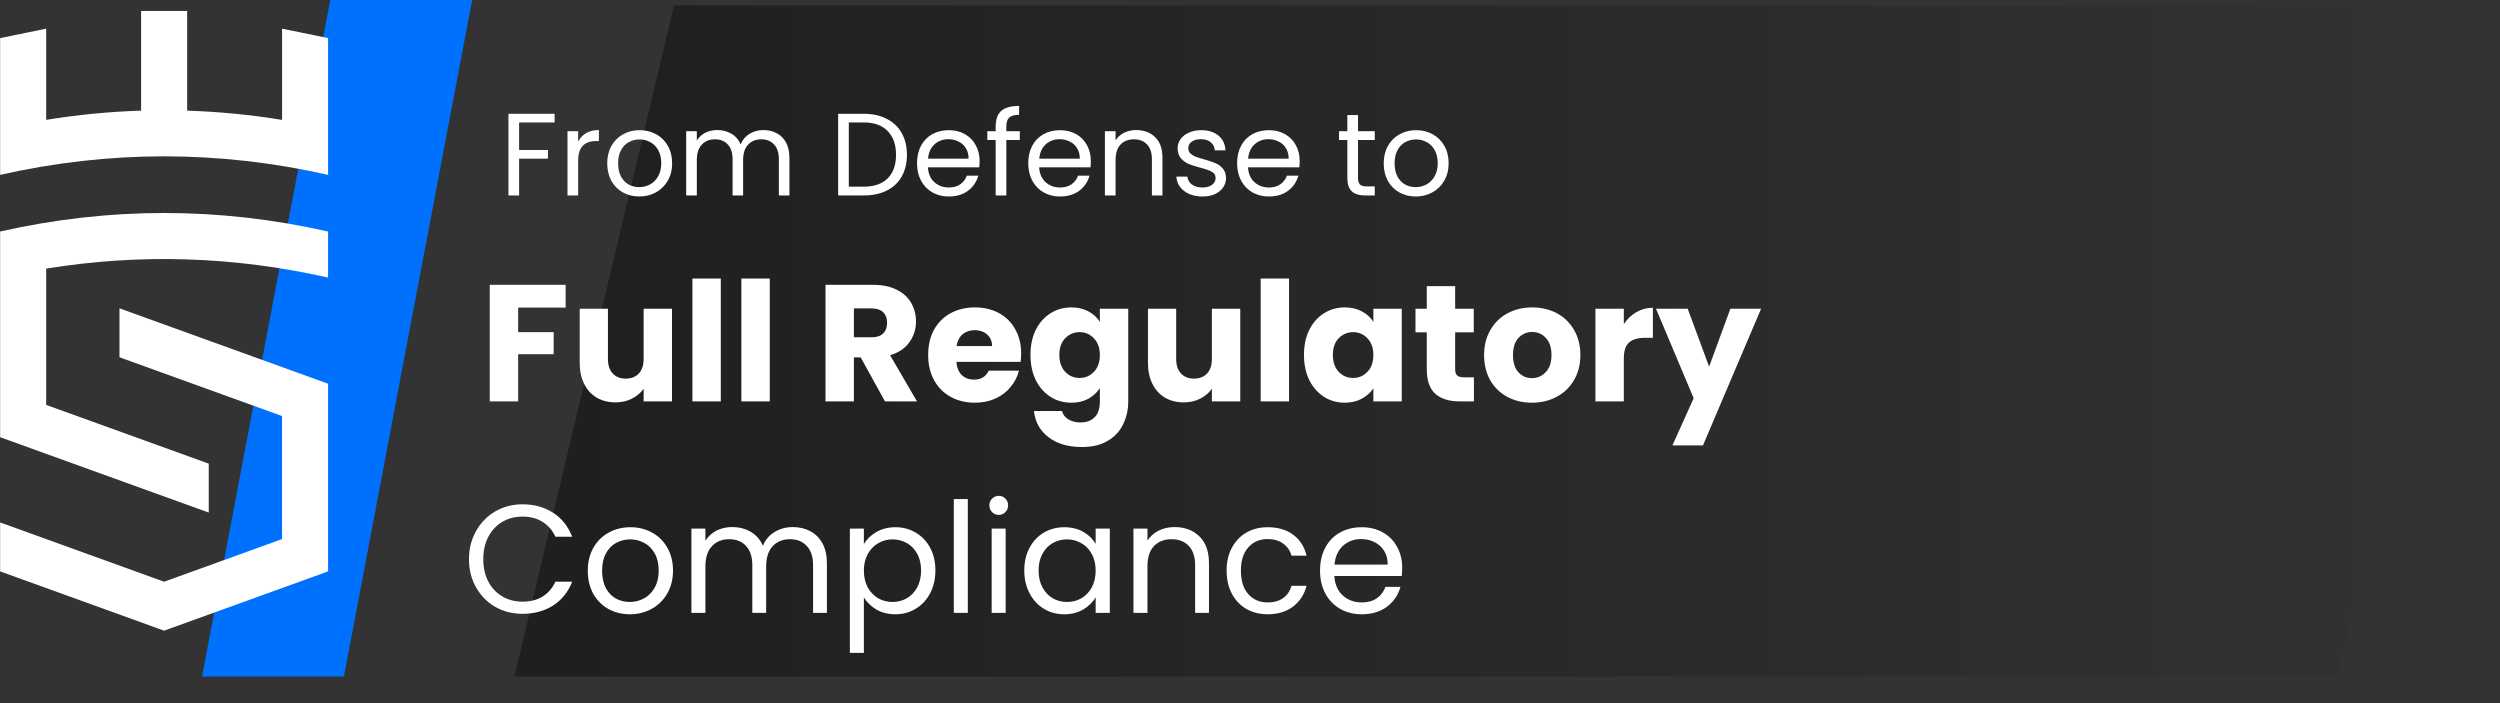
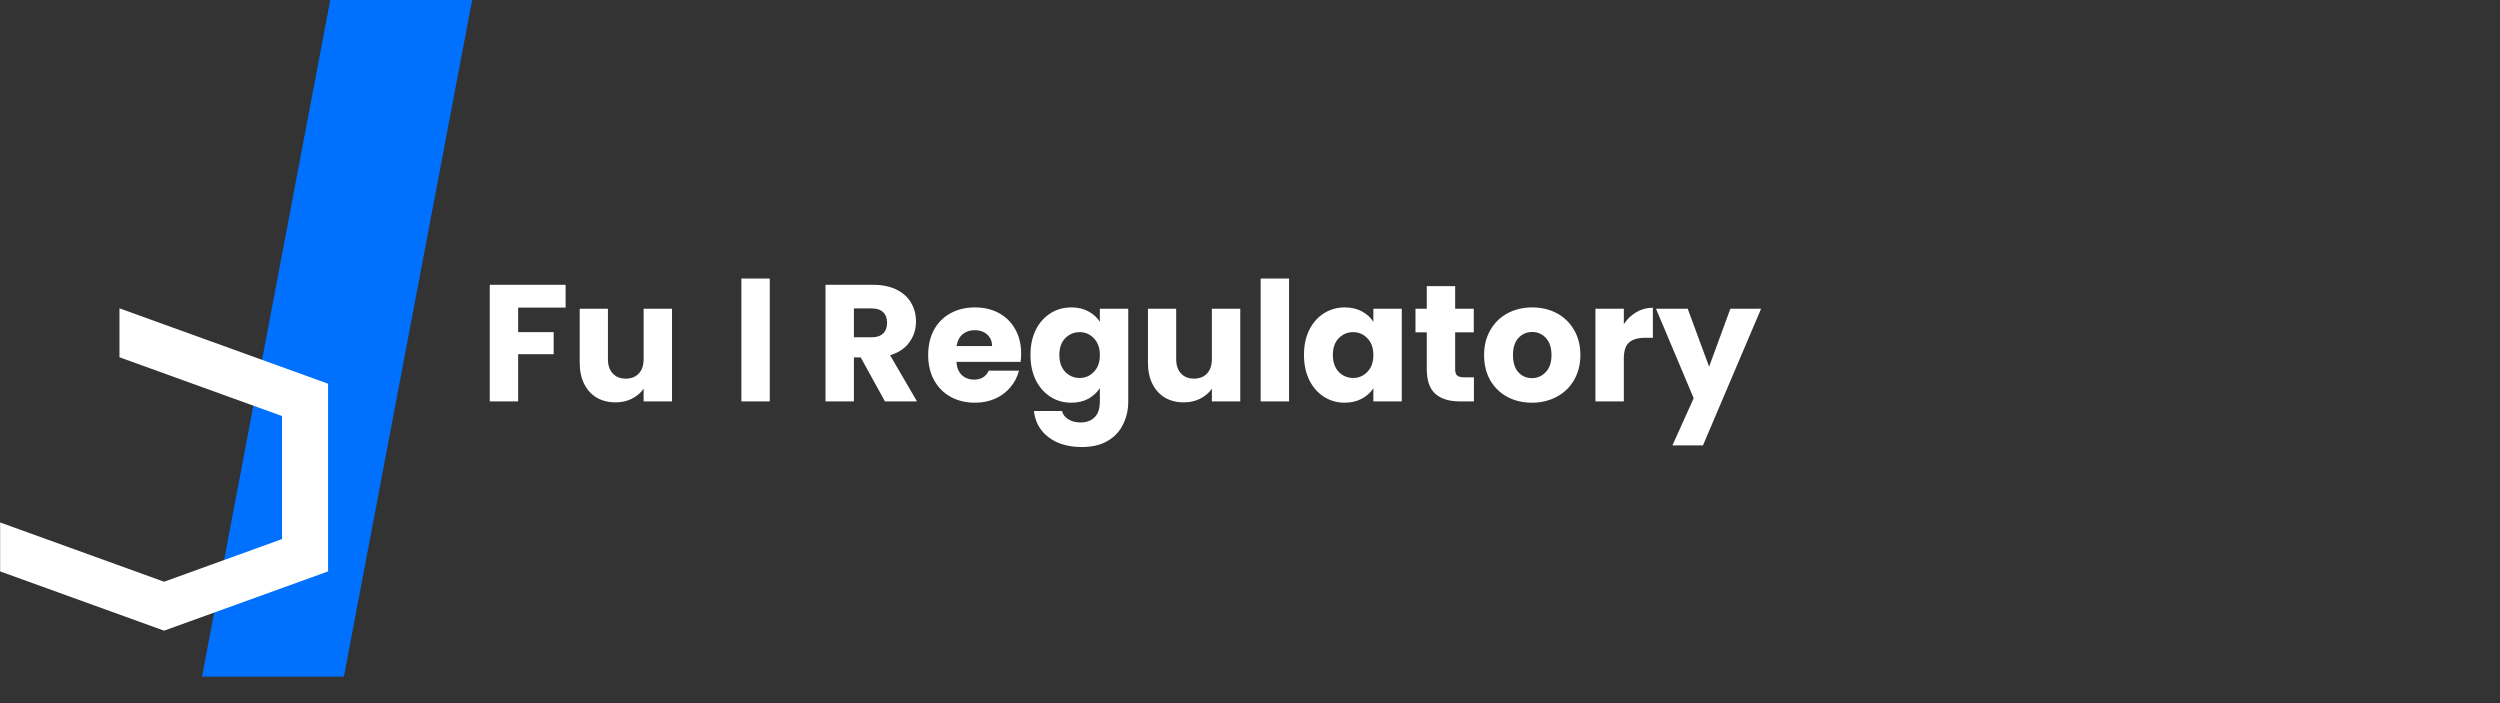
<svg xmlns="http://www.w3.org/2000/svg" width="1024" height="288" viewBox="0 0 1024 288" fill="none">
  <rect x="0" y="0" width="1024" height="288" fill="#333333" stroke="none" />
  <path d="M135.274 0H193.386L140.862 277.149H82.75L135.274 0Z" fill="#0071FF" />
  <path d="M134.383 157.169V234.044L67.208 258.324L0.052 234.044V213.993L67.208 238.273L115.518 220.804V170.409L48.936 146.34V126.289L134.383 157.169Z" fill="white" />
-   <path d="M18.917 110.026V165.855L85.499 189.905V209.956L0.052 179.076V94.834C44.823 84.713 89.594 84.713 134.383 94.834V113.699C95.888 104.994 57.393 103.769 18.917 110.026Z" fill="white" />
-   <path d="M134.383 15.605V71.626C89.613 61.505 44.823 61.505 0.052 71.626V15.605L18.917 11.741V49.088C31.87 46.983 44.842 45.721 57.795 45.319V4.47H76.66V45.319C89.613 45.74 102.585 46.983 115.538 49.107V11.741L134.403 15.605H134.383Z" fill="white" />
-   <path opacity="0.4" d="M276.084 2.235H1023.72L957.223 277.149H210.708L276.084 2.235Z" fill="url(#paint0_linear_214_235)" />
-   <path d="M227.17 46.6V50.152H212.626V61.432H224.434V64.984H212.626V80.056H208.258V46.6H227.17ZM236.813 58.024C237.581 56.52 238.669 55.352 240.077 54.52C241.517 53.688 243.261 53.272 245.309 53.272V57.784H244.157C239.261 57.784 236.813 60.44 236.813 65.752V80.056H232.445V53.752H236.813V58.024ZM261.823 80.488C259.359 80.488 257.119 79.928 255.103 78.808C253.119 77.688 251.551 76.104 250.399 74.056C249.279 71.976 248.719 69.576 248.719 66.856C248.719 64.168 249.295 61.8 250.447 59.752C251.631 57.672 253.231 56.088 255.247 55C257.263 53.88 259.519 53.32 262.015 53.32C264.511 53.32 266.767 53.88 268.783 55C270.799 56.088 272.383 57.656 273.535 59.704C274.719 61.752 275.311 64.136 275.311 66.856C275.311 69.576 274.703 71.976 273.487 74.056C272.303 76.104 270.687 77.688 268.639 78.808C266.591 79.928 264.319 80.488 261.823 80.488ZM261.823 76.648C263.391 76.648 264.863 76.28 266.239 75.544C267.615 74.808 268.719 73.704 269.551 72.232C270.415 70.76 270.847 68.968 270.847 66.856C270.847 64.744 270.431 62.952 269.599 61.48C268.767 60.008 267.679 58.92 266.335 58.216C264.991 57.48 263.535 57.112 261.967 57.112C260.367 57.112 258.895 57.48 257.551 58.216C256.239 58.92 255.183 60.008 254.383 61.48C253.583 62.952 253.183 64.744 253.183 66.856C253.183 69 253.567 70.808 254.335 72.28C255.135 73.752 256.191 74.856 257.503 75.592C258.815 76.296 260.255 76.648 261.823 76.648ZM312.686 53.272C314.734 53.272 316.558 53.704 318.158 54.568C319.758 55.4 321.022 56.664 321.95 58.36C322.878 60.056 323.342 62.12 323.342 64.552V80.056H319.022V65.176C319.022 62.552 318.366 60.552 317.054 59.176C315.774 57.768 314.03 57.064 311.822 57.064C309.55 57.064 307.742 57.8 306.398 59.272C305.054 60.712 304.382 62.808 304.382 65.56V80.056H300.062V65.176C300.062 62.552 299.406 60.552 298.094 59.176C296.814 57.768 295.07 57.064 292.862 57.064C290.59 57.064 288.782 57.8 287.438 59.272C286.094 60.712 285.422 62.808 285.422 65.56V80.056H281.054V53.752H285.422V57.544C286.286 56.168 287.438 55.112 288.878 54.376C290.35 53.64 291.966 53.272 293.726 53.272C295.934 53.272 297.886 53.768 299.582 54.76C301.278 55.752 302.542 57.208 303.374 59.128C304.11 57.272 305.326 55.832 307.022 54.808C308.718 53.784 310.606 53.272 312.686 53.272ZM353.72 46.6C357.368 46.6 360.52 47.288 363.176 48.664C365.864 50.008 367.912 51.944 369.32 54.472C370.76 57 371.48 59.976 371.48 63.4C371.48 66.824 370.76 69.8 369.32 72.328C367.912 74.824 365.864 76.744 363.176 78.088C360.52 79.4 357.368 80.056 353.72 80.056H343.304V46.6H353.72ZM353.72 76.456C358.04 76.456 361.336 75.32 363.608 73.048C365.88 70.744 367.016 67.528 367.016 63.4C367.016 59.24 365.864 55.992 363.56 53.656C361.288 51.32 358.008 50.152 353.72 50.152H347.672V76.456H353.72ZM401.242 65.896C401.242 66.728 401.194 67.608 401.098 68.536H380.074C380.234 71.128 381.114 73.16 382.714 74.632C384.346 76.072 386.314 76.792 388.618 76.792C390.506 76.792 392.074 76.36 393.322 75.496C394.602 74.6 395.498 73.416 396.01 71.944H400.714C400.01 74.472 398.602 76.536 396.49 78.136C394.378 79.704 391.754 80.488 388.618 80.488C386.122 80.488 383.882 79.928 381.898 78.808C379.946 77.688 378.41 76.104 377.29 74.056C376.17 71.976 375.61 69.576 375.61 66.856C375.61 64.136 376.154 61.752 377.242 59.704C378.33 57.656 379.85 56.088 381.802 55C383.786 53.88 386.058 53.32 388.618 53.32C391.114 53.32 393.322 53.864 395.242 54.952C397.162 56.04 398.634 57.544 399.658 59.464C400.714 61.352 401.242 63.496 401.242 65.896ZM396.73 64.984C396.73 63.32 396.362 61.896 395.626 60.712C394.89 59.496 393.882 58.584 392.602 57.976C391.354 57.336 389.962 57.016 388.426 57.016C386.218 57.016 384.33 57.72 382.762 59.128C381.226 60.536 380.346 62.488 380.122 64.984H396.73ZM417.712 57.352H412.192V80.056H407.824V57.352H404.416V53.752H407.824V51.88C407.824 48.936 408.576 46.792 410.08 45.448C411.616 44.072 414.064 43.384 417.424 43.384V47.032C415.504 47.032 414.144 47.416 413.344 48.184C412.576 48.92 412.192 50.152 412.192 51.88V53.752H417.712V57.352ZM446.804 65.896C446.804 66.728 446.756 67.608 446.66 68.536H425.636C425.796 71.128 426.676 73.16 428.276 74.632C429.908 76.072 431.876 76.792 434.18 76.792C436.068 76.792 437.636 76.36 438.884 75.496C440.164 74.6 441.06 73.416 441.572 71.944H446.276C445.572 74.472 444.164 76.536 442.052 78.136C439.94 79.704 437.316 80.488 434.18 80.488C431.684 80.488 429.444 79.928 427.46 78.808C425.508 77.688 423.972 76.104 422.852 74.056C421.732 71.976 421.172 69.576 421.172 66.856C421.172 64.136 421.716 61.752 422.804 59.704C423.892 57.656 425.412 56.088 427.364 55C429.348 53.88 431.62 53.32 434.18 53.32C436.676 53.32 438.884 53.864 440.804 54.952C442.724 56.04 444.196 57.544 445.22 59.464C446.276 61.352 446.804 63.496 446.804 65.896ZM442.292 64.984C442.292 63.32 441.924 61.896 441.188 60.712C440.452 59.496 439.444 58.584 438.164 57.976C436.916 57.336 435.524 57.016 433.988 57.016C431.78 57.016 429.892 57.72 428.324 59.128C426.788 60.536 425.908 62.488 425.684 64.984H442.292ZM465.386 53.272C468.586 53.272 471.178 54.248 473.162 56.2C475.146 58.12 476.138 60.904 476.138 64.552V80.056H471.818V65.176C471.818 62.552 471.162 60.552 469.85 59.176C468.538 57.768 466.746 57.064 464.474 57.064C462.17 57.064 460.33 57.784 458.954 59.224C457.61 60.664 456.938 62.76 456.938 65.512V80.056H452.57V53.752H456.938V57.496C457.802 56.152 458.97 55.112 460.442 54.376C461.946 53.64 463.594 53.272 465.386 53.272ZM492.585 80.488C490.569 80.488 488.761 80.152 487.161 79.48C485.561 78.776 484.297 77.816 483.369 76.6C482.441 75.352 481.929 73.928 481.833 72.328H486.345C486.473 73.64 487.081 74.712 488.169 75.544C489.289 76.376 490.745 76.792 492.537 76.792C494.201 76.792 495.513 76.424 496.473 75.688C497.433 74.952 497.913 74.024 497.913 72.904C497.913 71.752 497.401 70.904 496.377 70.36C495.353 69.784 493.769 69.224 491.625 68.68C489.673 68.168 488.073 67.656 486.825 67.144C485.609 66.6 484.553 65.816 483.657 64.792C482.793 63.736 482.361 62.36 482.361 60.664C482.361 59.32 482.761 58.088 483.561 56.968C484.361 55.848 485.497 54.968 486.969 54.328C488.441 53.656 490.121 53.32 492.009 53.32C494.921 53.32 497.273 54.056 499.065 55.528C500.857 57 501.817 59.016 501.945 61.576H497.577C497.481 60.2 496.921 59.096 495.897 58.264C494.905 57.432 493.561 57.016 491.865 57.016C490.297 57.016 489.049 57.352 488.121 58.024C487.193 58.696 486.729 59.576 486.729 60.664C486.729 61.528 487.001 62.248 487.545 62.824C488.121 63.368 488.825 63.816 489.657 64.168C490.521 64.488 491.705 64.856 493.209 65.272C495.097 65.784 496.633 66.296 497.817 66.808C499.001 67.288 500.009 68.024 500.841 69.016C501.705 70.008 502.153 71.304 502.185 72.904C502.185 74.344 501.785 75.64 500.985 76.792C500.185 77.944 499.049 78.856 497.577 79.528C496.137 80.168 494.473 80.488 492.585 80.488ZM532.351 65.896C532.351 66.728 532.303 67.608 532.207 68.536H511.183C511.343 71.128 512.223 73.16 513.823 74.632C515.455 76.072 517.423 76.792 519.727 76.792C521.615 76.792 523.183 76.36 524.431 75.496C525.711 74.6 526.607 73.416 527.119 71.944H531.823C531.119 74.472 529.711 76.536 527.599 78.136C525.487 79.704 522.863 80.488 519.727 80.488C517.231 80.488 514.991 79.928 513.007 78.808C511.055 77.688 509.519 76.104 508.399 74.056C507.279 71.976 506.719 69.576 506.719 66.856C506.719 64.136 507.263 61.752 508.351 59.704C509.439 57.656 510.959 56.088 512.911 55C514.895 53.88 517.167 53.32 519.727 53.32C522.223 53.32 524.431 53.864 526.351 54.952C528.271 56.04 529.743 57.544 530.767 59.464C531.823 61.352 532.351 63.496 532.351 65.896ZM527.839 64.984C527.839 63.32 527.471 61.896 526.735 60.712C525.999 59.496 524.991 58.584 523.711 57.976C522.463 57.336 521.071 57.016 519.535 57.016C517.327 57.016 515.439 57.72 513.871 59.128C512.335 60.536 511.455 62.488 511.231 64.984H527.839ZM556.242 57.352V72.856C556.242 74.136 556.514 75.048 557.058 75.592C557.602 76.104 558.546 76.36 559.89 76.36H563.106V80.056H559.17C556.738 80.056 554.914 79.496 553.698 78.376C552.482 77.256 551.874 75.416 551.874 72.856V57.352H548.466V53.752H551.874V47.128H556.242V53.752H563.106V57.352H556.242ZM579.87 80.488C577.406 80.488 575.166 79.928 573.15 78.808C571.166 77.688 569.598 76.104 568.446 74.056C567.326 71.976 566.766 69.576 566.766 66.856C566.766 64.168 567.342 61.8 568.494 59.752C569.678 57.672 571.278 56.088 573.294 55C575.31 53.88 577.566 53.32 580.062 53.32C582.558 53.32 584.814 53.88 586.83 55C588.846 56.088 590.43 57.656 591.582 59.704C592.766 61.752 593.358 64.136 593.358 66.856C593.358 69.576 592.75 71.976 591.534 74.056C590.35 76.104 588.734 77.688 586.686 78.808C584.638 79.928 582.366 80.488 579.87 80.488ZM579.87 76.648C581.438 76.648 582.91 76.28 584.286 75.544C585.662 74.808 586.766 73.704 587.598 72.232C588.462 70.76 588.894 68.968 588.894 66.856C588.894 64.744 588.478 62.952 587.646 61.48C586.814 60.008 585.726 58.92 584.382 58.216C583.038 57.48 581.582 57.112 580.014 57.112C578.414 57.112 576.942 57.48 575.598 58.216C574.286 58.92 573.23 60.008 572.43 61.48C571.63 62.952 571.23 64.744 571.23 66.856C571.23 69 571.614 70.808 572.382 72.28C573.182 73.752 574.238 74.856 575.55 75.592C576.862 76.296 578.302 76.648 579.87 76.648Z" fill="white" />
-   <path d="M192.095 229.054C192.095 224.77 193.061 220.927 194.993 217.525C196.925 214.081 199.55 211.393 202.868 209.461C206.228 207.529 209.945 206.563 214.019 206.563C218.807 206.563 222.986 207.718 226.556 210.028C230.126 212.338 232.73 215.614 234.368 219.856H227.501C226.283 217.21 224.519 215.173 222.209 213.745C219.941 212.317 217.211 211.603 214.019 211.603C210.953 211.603 208.202 212.317 205.766 213.745C203.33 215.173 201.419 217.21 200.033 219.856C198.647 222.46 197.954 225.526 197.954 229.054C197.954 232.54 198.647 235.606 200.033 238.252C201.419 240.856 203.33 242.872 205.766 244.3C208.202 245.728 210.953 246.442 214.019 246.442C217.211 246.442 219.941 245.749 222.209 244.363C224.519 242.935 226.283 240.898 227.501 238.252H234.368C232.73 242.452 230.126 245.707 226.556 248.017C222.986 250.285 218.807 251.419 214.019 251.419C209.945 251.419 206.228 250.474 202.868 248.584C199.55 246.652 196.925 243.985 194.993 240.583C193.061 237.181 192.095 233.338 192.095 229.054ZM257.959 251.608C254.725 251.608 251.785 250.873 249.139 249.403C246.535 247.933 244.477 245.854 242.965 243.166C241.495 240.436 240.76 237.286 240.76 233.716C240.76 230.188 241.516 227.08 243.028 224.392C244.582 221.662 246.682 219.583 249.328 218.155C251.974 216.685 254.935 215.95 258.211 215.95C261.487 215.95 264.448 216.685 267.094 218.155C269.74 219.583 271.819 221.641 273.331 224.329C274.885 227.017 275.662 230.146 275.662 233.716C275.662 237.286 274.864 240.436 273.268 243.166C271.714 245.854 269.593 247.933 266.905 249.403C264.217 250.873 261.235 251.608 257.959 251.608ZM257.959 246.568C260.017 246.568 261.949 246.085 263.755 245.119C265.561 244.153 267.01 242.704 268.102 240.772C269.236 238.84 269.803 236.488 269.803 233.716C269.803 230.944 269.257 228.592 268.165 226.66C267.073 224.728 265.645 223.3 263.881 222.376C262.117 221.41 260.206 220.927 258.148 220.927C256.048 220.927 254.116 221.41 252.352 222.376C250.63 223.3 249.244 224.728 248.194 226.66C247.144 228.592 246.619 230.944 246.619 233.716C246.619 236.53 247.123 238.903 248.131 240.835C249.181 242.767 250.567 244.216 252.289 245.182C254.011 246.106 255.901 246.568 257.959 246.568ZM324.717 215.887C327.405 215.887 329.799 216.454 331.899 217.588C333.999 218.68 335.658 220.339 336.876 222.565C338.094 224.791 338.703 227.5 338.703 230.692V251.041H333.033V231.511C333.033 228.067 332.172 225.442 330.45 223.636C328.77 221.788 326.481 220.864 323.583 220.864C320.601 220.864 318.228 221.83 316.464 223.762C314.7 225.652 313.818 228.403 313.818 232.015V251.041H308.148V231.511C308.148 228.067 307.287 225.442 305.565 223.636C303.885 221.788 301.596 220.864 298.698 220.864C295.716 220.864 293.343 221.83 291.579 223.762C289.815 225.652 288.933 228.403 288.933 232.015V251.041H283.2V216.517H288.933V221.494C290.067 219.688 291.579 218.302 293.469 217.336C295.401 216.37 297.522 215.887 299.832 215.887C302.73 215.887 305.292 216.538 307.518 217.84C309.744 219.142 311.403 221.053 312.495 223.573C313.461 221.137 315.057 219.247 317.283 217.903C319.509 216.559 321.987 215.887 324.717 215.887ZM353.84 222.88C354.974 220.906 356.654 219.268 358.88 217.966C361.148 216.622 363.773 215.95 366.755 215.95C369.821 215.95 372.593 216.685 375.071 218.155C377.591 219.625 379.565 221.704 380.993 224.392C382.421 227.038 383.135 230.125 383.135 233.653C383.135 237.139 382.421 240.247 380.993 242.977C379.565 245.707 377.591 247.828 375.071 249.34C372.593 250.852 369.821 251.608 366.755 251.608C363.815 251.608 361.211 250.957 358.943 249.655C356.717 248.311 355.016 246.652 353.84 244.678V267.421H348.107V216.517H353.84V222.88ZM377.276 233.653C377.276 231.049 376.751 228.781 375.701 226.849C374.651 224.917 373.223 223.447 371.417 222.439C369.653 221.431 367.7 220.927 365.558 220.927C363.458 220.927 361.505 221.452 359.699 222.502C357.935 223.51 356.507 225.001 355.415 226.975C354.365 228.907 353.84 231.154 353.84 233.716C353.84 236.32 354.365 238.609 355.415 240.583C356.507 242.515 357.935 244.006 359.699 245.056C361.505 246.064 363.458 246.568 365.558 246.568C367.7 246.568 369.653 246.064 371.417 245.056C373.223 244.006 374.651 242.515 375.701 240.583C376.751 238.609 377.276 236.299 377.276 233.653ZM396.414 204.421V251.041H390.681V204.421H396.414ZM409.146 210.91C408.054 210.91 407.13 210.532 406.374 209.776C405.618 209.02 405.24 208.096 405.24 207.004C405.24 205.912 405.618 204.988 406.374 204.232C407.13 203.476 408.054 203.098 409.146 203.098C410.196 203.098 411.078 203.476 411.792 204.232C412.548 204.988 412.926 205.912 412.926 207.004C412.926 208.096 412.548 209.02 411.792 209.776C411.078 210.532 410.196 210.91 409.146 210.91ZM411.918 216.517V251.041H406.185V216.517H411.918ZM419.547 233.653C419.547 230.125 420.261 227.038 421.689 224.392C423.117 221.704 425.07 219.625 427.548 218.155C430.068 216.685 432.861 215.95 435.927 215.95C438.951 215.95 441.576 216.601 443.802 217.903C446.028 219.205 447.687 220.843 448.779 222.817V216.517H454.575V251.041H448.779V244.615C447.645 246.631 445.944 248.311 443.676 249.655C441.45 250.957 438.846 251.608 435.864 251.608C432.798 251.608 430.026 250.852 427.548 249.34C425.07 247.828 423.117 245.707 421.689 242.977C420.261 240.247 419.547 237.139 419.547 233.653ZM448.779 233.716C448.779 231.112 448.254 228.844 447.204 226.912C446.154 224.98 444.726 223.51 442.92 222.502C441.156 221.452 439.203 220.927 437.061 220.927C434.919 220.927 432.966 221.431 431.202 222.439C429.438 223.447 428.031 224.917 426.981 226.849C425.931 228.781 425.406 231.049 425.406 233.653C425.406 236.299 425.931 238.609 426.981 240.583C428.031 242.515 429.438 244.006 431.202 245.056C432.966 246.064 434.919 246.568 437.061 246.568C439.203 246.568 441.156 246.064 442.92 245.056C444.726 244.006 446.154 242.515 447.204 240.583C448.254 238.609 448.779 236.32 448.779 233.716ZM481.085 215.887C485.285 215.887 488.687 217.168 491.291 219.73C493.895 222.25 495.197 225.904 495.197 230.692V251.041H489.527V231.511C489.527 228.067 488.666 225.442 486.944 223.636C485.222 221.788 482.87 220.864 479.888 220.864C476.864 220.864 474.449 221.809 472.643 223.699C470.879 225.589 469.997 228.34 469.997 231.952V251.041H464.264V216.517H469.997V221.431C471.131 219.667 472.664 218.302 474.596 217.336C476.57 216.37 478.733 215.887 481.085 215.887ZM502.419 233.716C502.419 230.146 503.133 227.038 504.561 224.392C505.989 221.704 507.963 219.625 510.483 218.155C513.045 216.685 515.964 215.95 519.24 215.95C523.482 215.95 526.968 216.979 529.698 219.037C532.47 221.095 534.297 223.951 535.179 227.605H529.005C528.417 225.505 527.262 223.846 525.54 222.628C523.86 221.41 521.76 220.801 519.24 220.801C515.964 220.801 513.318 221.935 511.302 224.203C509.286 226.429 508.278 229.6 508.278 233.716C508.278 237.874 509.286 241.087 511.302 243.355C513.318 245.623 515.964 246.757 519.24 246.757C521.76 246.757 523.86 246.169 525.54 244.993C527.22 243.817 528.375 242.137 529.005 239.953H535.179C534.255 243.481 532.407 246.316 529.635 248.458C526.863 250.558 523.398 251.608 519.24 251.608C515.964 251.608 513.045 250.873 510.483 249.403C507.963 247.933 505.989 245.854 504.561 243.166C503.133 240.478 502.419 237.328 502.419 233.716ZM574.329 232.456C574.329 233.548 574.266 234.703 574.14 235.921H546.546C546.756 239.323 547.911 241.99 550.011 243.922C552.153 245.812 554.736 246.757 557.76 246.757C560.238 246.757 562.296 246.19 563.934 245.056C565.614 243.88 566.79 242.326 567.462 240.394H573.636C572.712 243.712 570.864 246.421 568.092 248.521C565.32 250.579 561.876 251.608 557.76 251.608C554.484 251.608 551.544 250.873 548.94 249.403C546.378 247.933 544.362 245.854 542.892 243.166C541.422 240.436 540.687 237.286 540.687 233.716C540.687 230.146 541.401 227.017 542.829 224.329C544.257 221.641 546.252 219.583 548.814 218.155C551.418 216.685 554.4 215.95 557.76 215.95C561.036 215.95 563.934 216.664 566.454 218.092C568.974 219.52 570.906 221.494 572.25 224.014C573.636 226.492 574.329 229.306 574.329 232.456ZM568.407 231.259C568.407 229.075 567.924 227.206 566.958 225.652C565.992 224.056 564.669 222.859 562.989 222.061C561.351 221.221 559.524 220.801 557.508 220.801C554.61 220.801 552.132 221.725 550.074 223.573C548.058 225.421 546.903 227.983 546.609 231.259H568.407Z" fill="white" />
-   <path d="M231.678 116.667V125.983H212.23V136.047H226.782V145.091H212.23V164.403H200.602V116.667H231.678ZM275.258 126.459V164.403H263.63V159.235C262.451 160.912 260.842 162.272 258.802 163.315C256.807 164.312 254.586 164.811 252.138 164.811C249.236 164.811 246.675 164.176 244.454 162.907C242.232 161.592 240.51 159.711 239.286 157.263C238.062 154.815 237.45 151.936 237.45 148.627V126.459H249.01V147.063C249.01 149.602 249.667 151.574 250.982 152.979C252.296 154.384 254.064 155.087 256.286 155.087C258.552 155.087 260.343 154.384 261.658 152.979C262.972 151.574 263.63 149.602 263.63 147.063V126.459H275.258ZM295.238 114.083V164.403H283.61V114.083H295.238ZM315.293 114.083V164.403H303.665V114.083H315.293ZM362.473 164.403L352.545 146.383H349.757V164.403H338.129V116.667H357.645C361.408 116.667 364.604 117.324 367.233 118.639C369.908 119.954 371.903 121.767 373.217 124.079C374.532 126.346 375.189 128.884 375.189 131.695C375.189 134.868 374.283 137.702 372.469 140.195C370.701 142.688 368.072 144.456 364.581 145.499L375.597 164.403H362.473ZM349.757 138.155H356.965C359.096 138.155 360.683 137.634 361.725 136.591C362.813 135.548 363.357 134.075 363.357 132.171C363.357 130.358 362.813 128.93 361.725 127.887C360.683 126.844 359.096 126.323 356.965 126.323H349.757V138.155ZM418.257 144.819C418.257 145.907 418.189 147.04 418.053 148.219H391.737C391.918 150.576 392.666 152.39 393.981 153.659C395.341 154.883 396.996 155.495 398.945 155.495C401.846 155.495 403.864 154.271 404.997 151.823H417.373C416.738 154.316 415.582 156.56 413.905 158.555C412.273 160.55 410.21 162.114 407.717 163.247C405.224 164.38 402.436 164.947 399.353 164.947C395.636 164.947 392.326 164.154 389.425 162.567C386.524 160.98 384.257 158.714 382.625 155.767C380.993 152.82 380.177 149.375 380.177 145.431C380.177 141.487 380.97 138.042 382.557 135.095C384.189 132.148 386.456 129.882 389.357 128.295C392.258 126.708 395.59 125.915 399.353 125.915C403.025 125.915 406.289 126.686 409.145 128.227C412.001 129.768 414.222 131.967 415.809 134.823C417.441 137.679 418.257 141.011 418.257 144.819ZM406.357 141.759C406.357 139.764 405.677 138.178 404.317 136.999C402.957 135.82 401.257 135.231 399.217 135.231C397.268 135.231 395.613 135.798 394.253 136.931C392.938 138.064 392.122 139.674 391.805 141.759H406.357ZM438.807 125.915C441.482 125.915 443.817 126.459 445.811 127.547C447.851 128.635 449.415 130.063 450.503 131.831V126.459H462.131V164.335C462.131 167.826 461.429 170.976 460.023 173.787C458.663 176.643 456.555 178.91 453.699 180.587C450.889 182.264 447.375 183.103 443.159 183.103C437.538 183.103 432.982 181.766 429.491 179.091C426.001 176.462 424.006 172.88 423.507 168.347H434.999C435.362 169.798 436.223 170.931 437.583 171.747C438.943 172.608 440.621 173.039 442.615 173.039C445.018 173.039 446.922 172.336 448.327 170.931C449.778 169.571 450.503 167.372 450.503 164.335V158.963C449.37 160.731 447.806 162.182 445.811 163.315C443.817 164.403 441.482 164.947 438.807 164.947C435.679 164.947 432.846 164.154 430.307 162.567C427.769 160.935 425.751 158.646 424.255 155.699C422.805 152.707 422.079 149.262 422.079 145.363C422.079 141.464 422.805 138.042 424.255 135.095C425.751 132.148 427.769 129.882 430.307 128.295C432.846 126.708 435.679 125.915 438.807 125.915ZM450.503 145.431C450.503 142.53 449.687 140.24 448.055 138.563C446.469 136.886 444.519 136.047 442.207 136.047C439.895 136.047 437.923 136.886 436.291 138.563C434.705 140.195 433.911 142.462 433.911 145.363C433.911 148.264 434.705 150.576 436.291 152.299C437.923 153.976 439.895 154.815 442.207 154.815C444.519 154.815 446.469 153.976 448.055 152.299C449.687 150.622 450.503 148.332 450.503 145.431ZM508.012 126.459V164.403H496.384V159.235C495.205 160.912 493.596 162.272 491.556 163.315C489.561 164.312 487.34 164.811 484.892 164.811C481.99 164.811 479.429 164.176 477.208 162.907C474.986 161.592 473.264 159.711 472.04 157.263C470.816 154.815 470.204 151.936 470.204 148.627V126.459H481.764V147.063C481.764 149.602 482.421 151.574 483.736 152.979C485.05 154.384 486.818 155.087 489.04 155.087C491.306 155.087 493.097 154.384 494.412 152.979C495.726 151.574 496.384 149.602 496.384 147.063V126.459H508.012ZM527.992 114.083V164.403H516.364V114.083H527.992ZM534.107 145.363C534.107 141.464 534.832 138.042 536.283 135.095C537.779 132.148 539.796 129.882 542.335 128.295C544.873 126.708 547.707 125.915 550.835 125.915C553.509 125.915 555.844 126.459 557.839 127.547C559.879 128.635 561.443 130.063 562.531 131.831V126.459H574.159V164.403H562.531V159.031C561.397 160.799 559.811 162.227 557.771 163.315C555.776 164.403 553.441 164.947 550.767 164.947C547.684 164.947 544.873 164.154 542.335 162.567C539.796 160.935 537.779 158.646 536.283 155.699C534.832 152.707 534.107 149.262 534.107 145.363ZM562.531 145.431C562.531 142.53 561.715 140.24 560.083 138.563C558.496 136.886 556.547 136.047 554.235 136.047C551.923 136.047 549.951 136.886 548.319 138.563C546.732 140.195 545.939 142.462 545.939 145.363C545.939 148.264 546.732 150.576 548.319 152.299C549.951 153.976 551.923 154.815 554.235 154.815C556.547 154.815 558.496 153.976 560.083 152.299C561.715 150.622 562.531 148.332 562.531 145.431ZM603.719 154.543V164.403H597.803C593.587 164.403 590.3 163.383 587.943 161.343C585.586 159.258 584.407 155.88 584.407 151.211V136.115H579.783V126.459H584.407V117.211H596.035V126.459H603.651V136.115H596.035V151.347C596.035 152.48 596.307 153.296 596.851 153.795C597.395 154.294 598.302 154.543 599.571 154.543H603.719ZM627.468 164.947C623.751 164.947 620.396 164.154 617.404 162.567C614.457 160.98 612.123 158.714 610.4 155.767C608.723 152.82 607.884 149.375 607.884 145.431C607.884 141.532 608.745 138.11 610.468 135.163C612.191 132.171 614.548 129.882 617.54 128.295C620.532 126.708 623.887 125.915 627.604 125.915C631.321 125.915 634.676 126.708 637.668 128.295C640.66 129.882 643.017 132.171 644.74 135.163C646.463 138.11 647.324 141.532 647.324 145.431C647.324 149.33 646.44 152.775 644.672 155.767C642.949 158.714 640.569 160.98 637.532 162.567C634.54 164.154 631.185 164.947 627.468 164.947ZM627.468 154.883C629.689 154.883 631.571 154.067 633.112 152.435C634.699 150.803 635.492 148.468 635.492 145.431C635.492 142.394 634.721 140.059 633.18 138.427C631.684 136.795 629.825 135.979 627.604 135.979C625.337 135.979 623.456 136.795 621.96 138.427C620.464 140.014 619.716 142.348 619.716 145.431C619.716 148.468 620.441 150.803 621.892 152.435C623.388 154.067 625.247 154.883 627.468 154.883ZM665.121 132.783C666.481 130.698 668.181 129.066 670.221 127.887C672.261 126.663 674.527 126.051 677.021 126.051V138.359H673.825C670.923 138.359 668.747 138.994 667.297 140.263C665.846 141.487 665.121 143.663 665.121 146.791V164.403H653.493V126.459H665.121V132.783ZM721.339 126.459L697.539 182.423H685.027L693.731 163.111L678.295 126.459H691.283L700.055 150.191L708.759 126.459H721.339Z" fill="white" />
+   <path d="M231.678 116.667V125.983H212.23V136.047H226.782V145.091H212.23V164.403H200.602V116.667H231.678ZM275.258 126.459V164.403H263.63V159.235C262.451 160.912 260.842 162.272 258.802 163.315C256.807 164.312 254.586 164.811 252.138 164.811C249.236 164.811 246.675 164.176 244.454 162.907C242.232 161.592 240.51 159.711 239.286 157.263C238.062 154.815 237.45 151.936 237.45 148.627V126.459H249.01V147.063C249.01 149.602 249.667 151.574 250.982 152.979C252.296 154.384 254.064 155.087 256.286 155.087C258.552 155.087 260.343 154.384 261.658 152.979C262.972 151.574 263.63 149.602 263.63 147.063V126.459H275.258ZM295.238 114.083V164.403H283.61H295.238ZM315.293 114.083V164.403H303.665V114.083H315.293ZM362.473 164.403L352.545 146.383H349.757V164.403H338.129V116.667H357.645C361.408 116.667 364.604 117.324 367.233 118.639C369.908 119.954 371.903 121.767 373.217 124.079C374.532 126.346 375.189 128.884 375.189 131.695C375.189 134.868 374.283 137.702 372.469 140.195C370.701 142.688 368.072 144.456 364.581 145.499L375.597 164.403H362.473ZM349.757 138.155H356.965C359.096 138.155 360.683 137.634 361.725 136.591C362.813 135.548 363.357 134.075 363.357 132.171C363.357 130.358 362.813 128.93 361.725 127.887C360.683 126.844 359.096 126.323 356.965 126.323H349.757V138.155ZM418.257 144.819C418.257 145.907 418.189 147.04 418.053 148.219H391.737C391.918 150.576 392.666 152.39 393.981 153.659C395.341 154.883 396.996 155.495 398.945 155.495C401.846 155.495 403.864 154.271 404.997 151.823H417.373C416.738 154.316 415.582 156.56 413.905 158.555C412.273 160.55 410.21 162.114 407.717 163.247C405.224 164.38 402.436 164.947 399.353 164.947C395.636 164.947 392.326 164.154 389.425 162.567C386.524 160.98 384.257 158.714 382.625 155.767C380.993 152.82 380.177 149.375 380.177 145.431C380.177 141.487 380.97 138.042 382.557 135.095C384.189 132.148 386.456 129.882 389.357 128.295C392.258 126.708 395.59 125.915 399.353 125.915C403.025 125.915 406.289 126.686 409.145 128.227C412.001 129.768 414.222 131.967 415.809 134.823C417.441 137.679 418.257 141.011 418.257 144.819ZM406.357 141.759C406.357 139.764 405.677 138.178 404.317 136.999C402.957 135.82 401.257 135.231 399.217 135.231C397.268 135.231 395.613 135.798 394.253 136.931C392.938 138.064 392.122 139.674 391.805 141.759H406.357ZM438.807 125.915C441.482 125.915 443.817 126.459 445.811 127.547C447.851 128.635 449.415 130.063 450.503 131.831V126.459H462.131V164.335C462.131 167.826 461.429 170.976 460.023 173.787C458.663 176.643 456.555 178.91 453.699 180.587C450.889 182.264 447.375 183.103 443.159 183.103C437.538 183.103 432.982 181.766 429.491 179.091C426.001 176.462 424.006 172.88 423.507 168.347H434.999C435.362 169.798 436.223 170.931 437.583 171.747C438.943 172.608 440.621 173.039 442.615 173.039C445.018 173.039 446.922 172.336 448.327 170.931C449.778 169.571 450.503 167.372 450.503 164.335V158.963C449.37 160.731 447.806 162.182 445.811 163.315C443.817 164.403 441.482 164.947 438.807 164.947C435.679 164.947 432.846 164.154 430.307 162.567C427.769 160.935 425.751 158.646 424.255 155.699C422.805 152.707 422.079 149.262 422.079 145.363C422.079 141.464 422.805 138.042 424.255 135.095C425.751 132.148 427.769 129.882 430.307 128.295C432.846 126.708 435.679 125.915 438.807 125.915ZM450.503 145.431C450.503 142.53 449.687 140.24 448.055 138.563C446.469 136.886 444.519 136.047 442.207 136.047C439.895 136.047 437.923 136.886 436.291 138.563C434.705 140.195 433.911 142.462 433.911 145.363C433.911 148.264 434.705 150.576 436.291 152.299C437.923 153.976 439.895 154.815 442.207 154.815C444.519 154.815 446.469 153.976 448.055 152.299C449.687 150.622 450.503 148.332 450.503 145.431ZM508.012 126.459V164.403H496.384V159.235C495.205 160.912 493.596 162.272 491.556 163.315C489.561 164.312 487.34 164.811 484.892 164.811C481.99 164.811 479.429 164.176 477.208 162.907C474.986 161.592 473.264 159.711 472.04 157.263C470.816 154.815 470.204 151.936 470.204 148.627V126.459H481.764V147.063C481.764 149.602 482.421 151.574 483.736 152.979C485.05 154.384 486.818 155.087 489.04 155.087C491.306 155.087 493.097 154.384 494.412 152.979C495.726 151.574 496.384 149.602 496.384 147.063V126.459H508.012ZM527.992 114.083V164.403H516.364V114.083H527.992ZM534.107 145.363C534.107 141.464 534.832 138.042 536.283 135.095C537.779 132.148 539.796 129.882 542.335 128.295C544.873 126.708 547.707 125.915 550.835 125.915C553.509 125.915 555.844 126.459 557.839 127.547C559.879 128.635 561.443 130.063 562.531 131.831V126.459H574.159V164.403H562.531V159.031C561.397 160.799 559.811 162.227 557.771 163.315C555.776 164.403 553.441 164.947 550.767 164.947C547.684 164.947 544.873 164.154 542.335 162.567C539.796 160.935 537.779 158.646 536.283 155.699C534.832 152.707 534.107 149.262 534.107 145.363ZM562.531 145.431C562.531 142.53 561.715 140.24 560.083 138.563C558.496 136.886 556.547 136.047 554.235 136.047C551.923 136.047 549.951 136.886 548.319 138.563C546.732 140.195 545.939 142.462 545.939 145.363C545.939 148.264 546.732 150.576 548.319 152.299C549.951 153.976 551.923 154.815 554.235 154.815C556.547 154.815 558.496 153.976 560.083 152.299C561.715 150.622 562.531 148.332 562.531 145.431ZM603.719 154.543V164.403H597.803C593.587 164.403 590.3 163.383 587.943 161.343C585.586 159.258 584.407 155.88 584.407 151.211V136.115H579.783V126.459H584.407V117.211H596.035V126.459H603.651V136.115H596.035V151.347C596.035 152.48 596.307 153.296 596.851 153.795C597.395 154.294 598.302 154.543 599.571 154.543H603.719ZM627.468 164.947C623.751 164.947 620.396 164.154 617.404 162.567C614.457 160.98 612.123 158.714 610.4 155.767C608.723 152.82 607.884 149.375 607.884 145.431C607.884 141.532 608.745 138.11 610.468 135.163C612.191 132.171 614.548 129.882 617.54 128.295C620.532 126.708 623.887 125.915 627.604 125.915C631.321 125.915 634.676 126.708 637.668 128.295C640.66 129.882 643.017 132.171 644.74 135.163C646.463 138.11 647.324 141.532 647.324 145.431C647.324 149.33 646.44 152.775 644.672 155.767C642.949 158.714 640.569 160.98 637.532 162.567C634.54 164.154 631.185 164.947 627.468 164.947ZM627.468 154.883C629.689 154.883 631.571 154.067 633.112 152.435C634.699 150.803 635.492 148.468 635.492 145.431C635.492 142.394 634.721 140.059 633.18 138.427C631.684 136.795 629.825 135.979 627.604 135.979C625.337 135.979 623.456 136.795 621.96 138.427C620.464 140.014 619.716 142.348 619.716 145.431C619.716 148.468 620.441 150.803 621.892 152.435C623.388 154.067 625.247 154.883 627.468 154.883ZM665.121 132.783C666.481 130.698 668.181 129.066 670.221 127.887C672.261 126.663 674.527 126.051 677.021 126.051V138.359H673.825C670.923 138.359 668.747 138.994 667.297 140.263C665.846 141.487 665.121 143.663 665.121 146.791V164.403H653.493V126.459H665.121V132.783ZM721.339 126.459L697.539 182.423H685.027L693.731 163.111L678.295 126.459H691.283L700.055 150.191L708.759 126.459H721.339Z" fill="white" />
  <defs>
    <linearGradient id="paint0_linear_214_235" x1="1023.72" y1="139.692" x2="210.708" y2="139.692" gradientUnits="userSpaceOnUse">
      <stop stop-opacity="0" />
      <stop offset="1" />
    </linearGradient>
  </defs>
</svg>